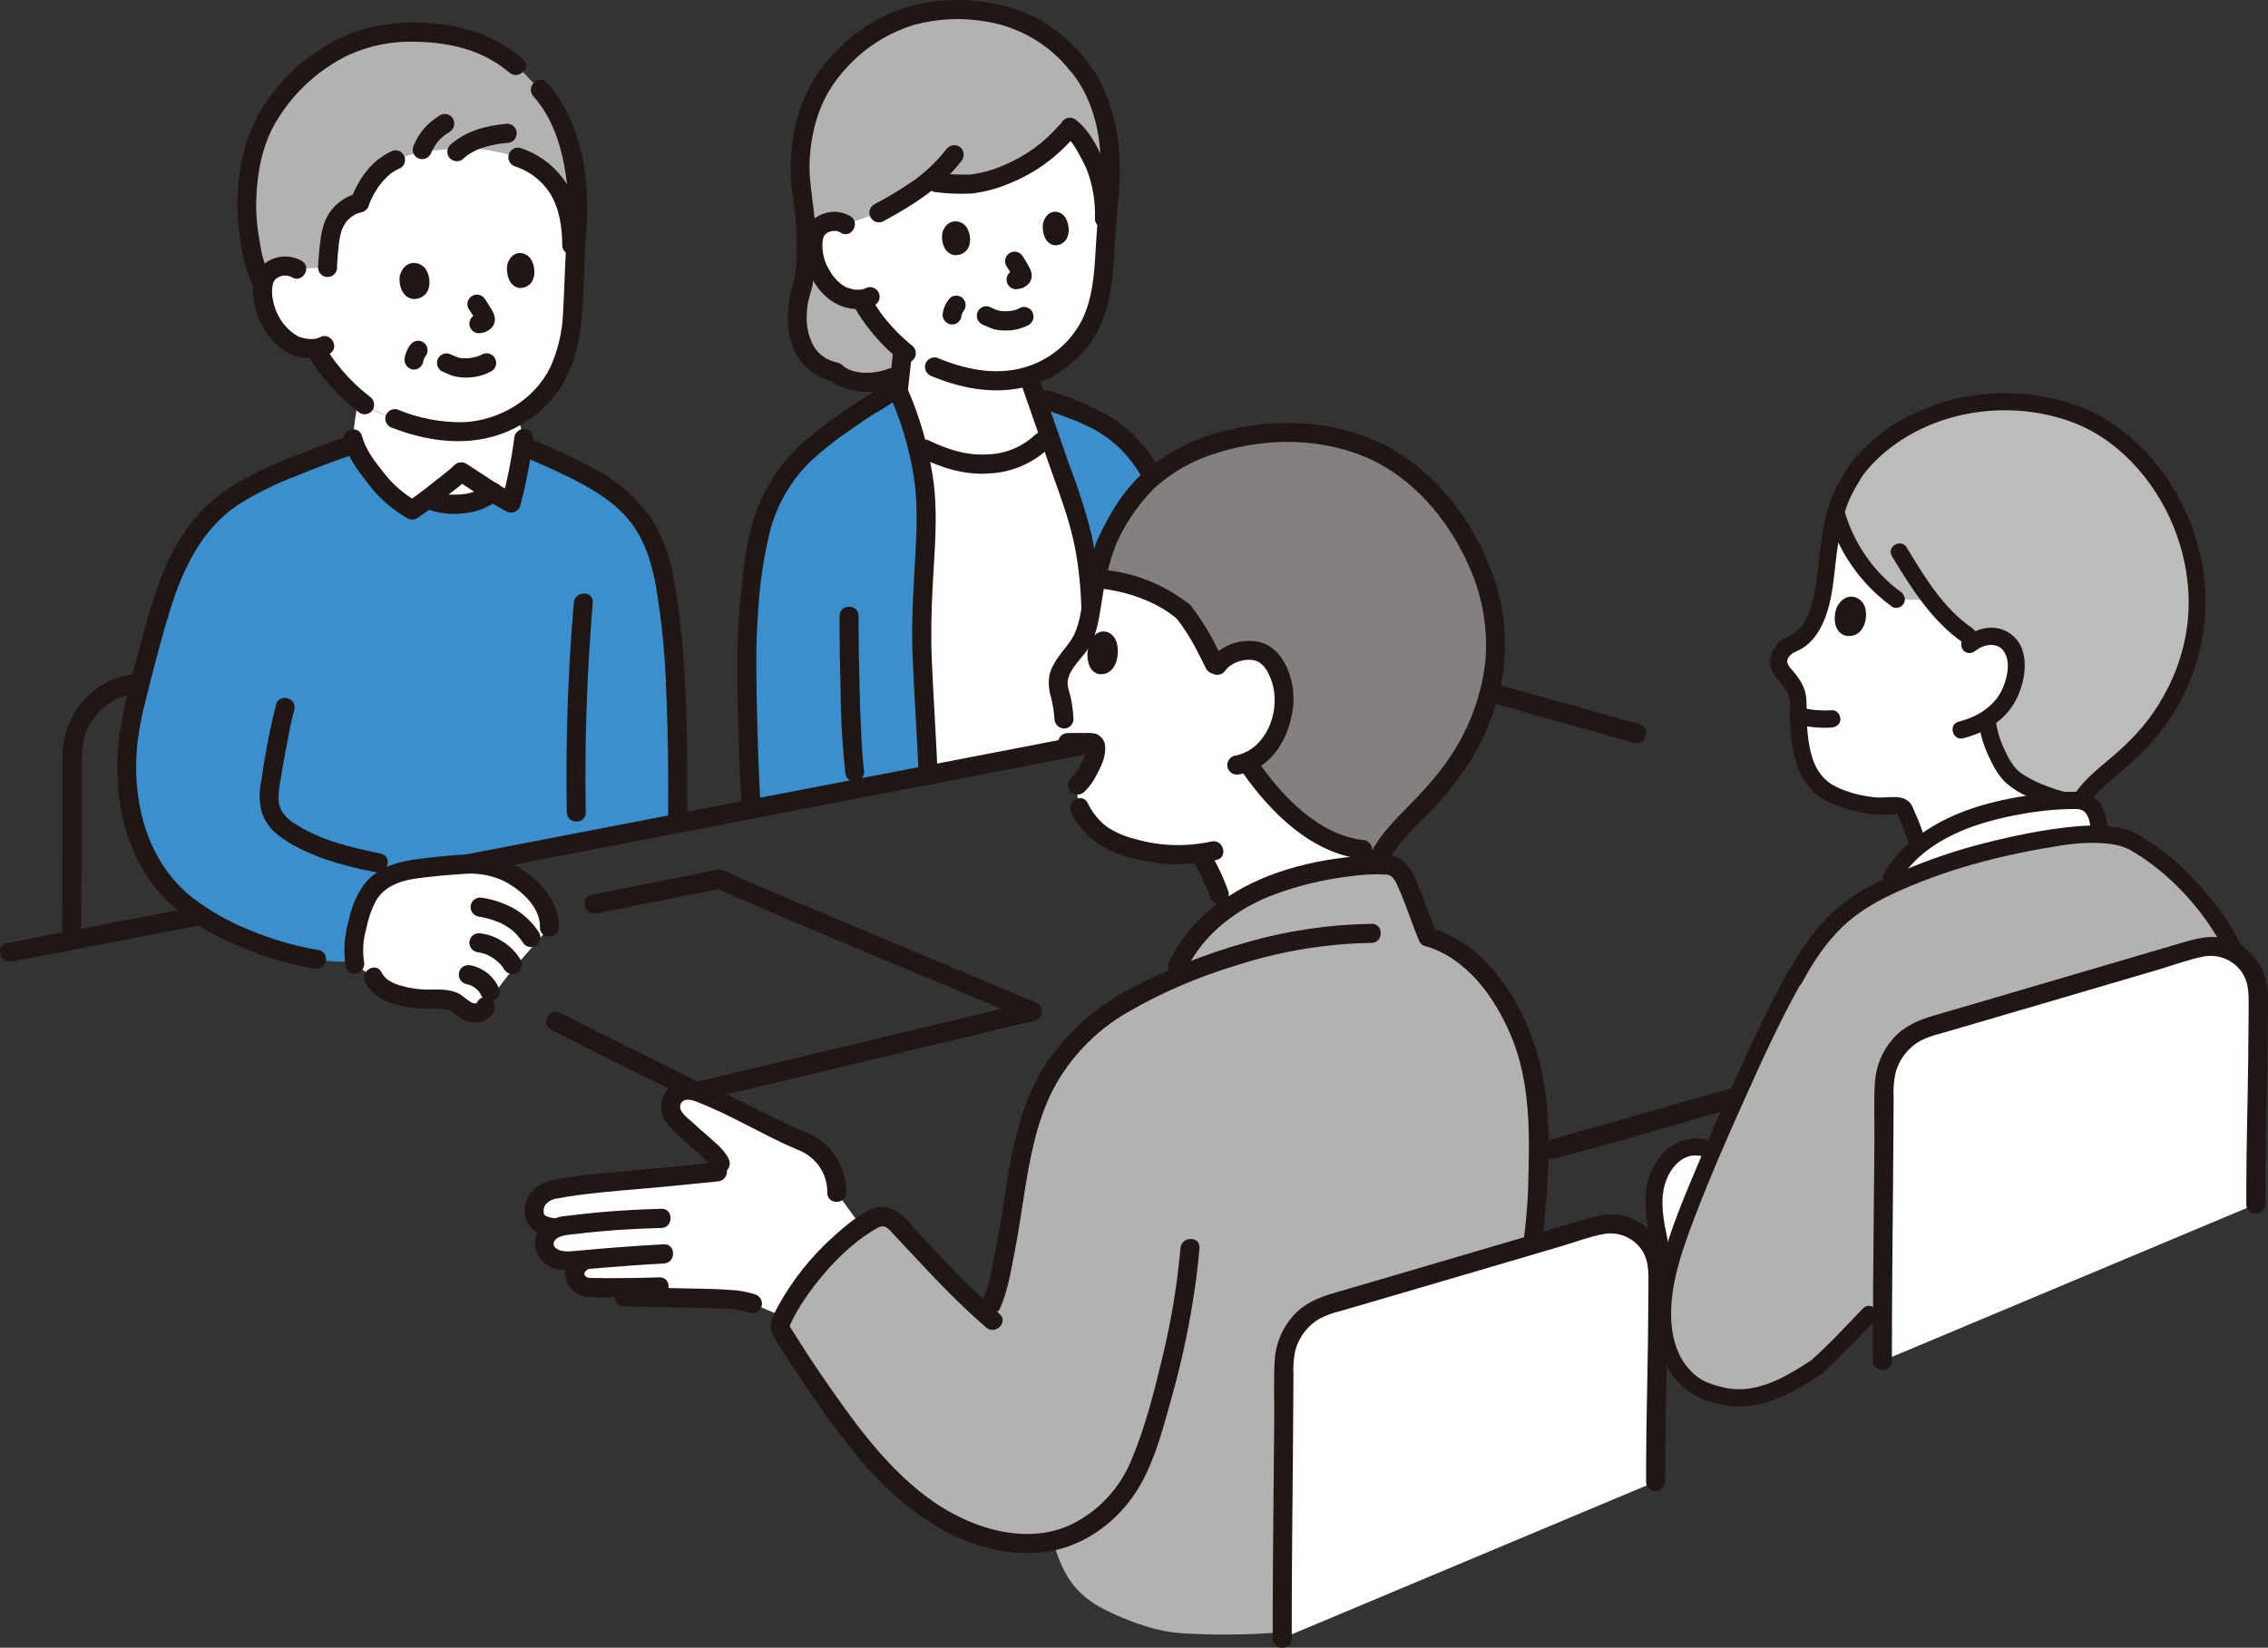
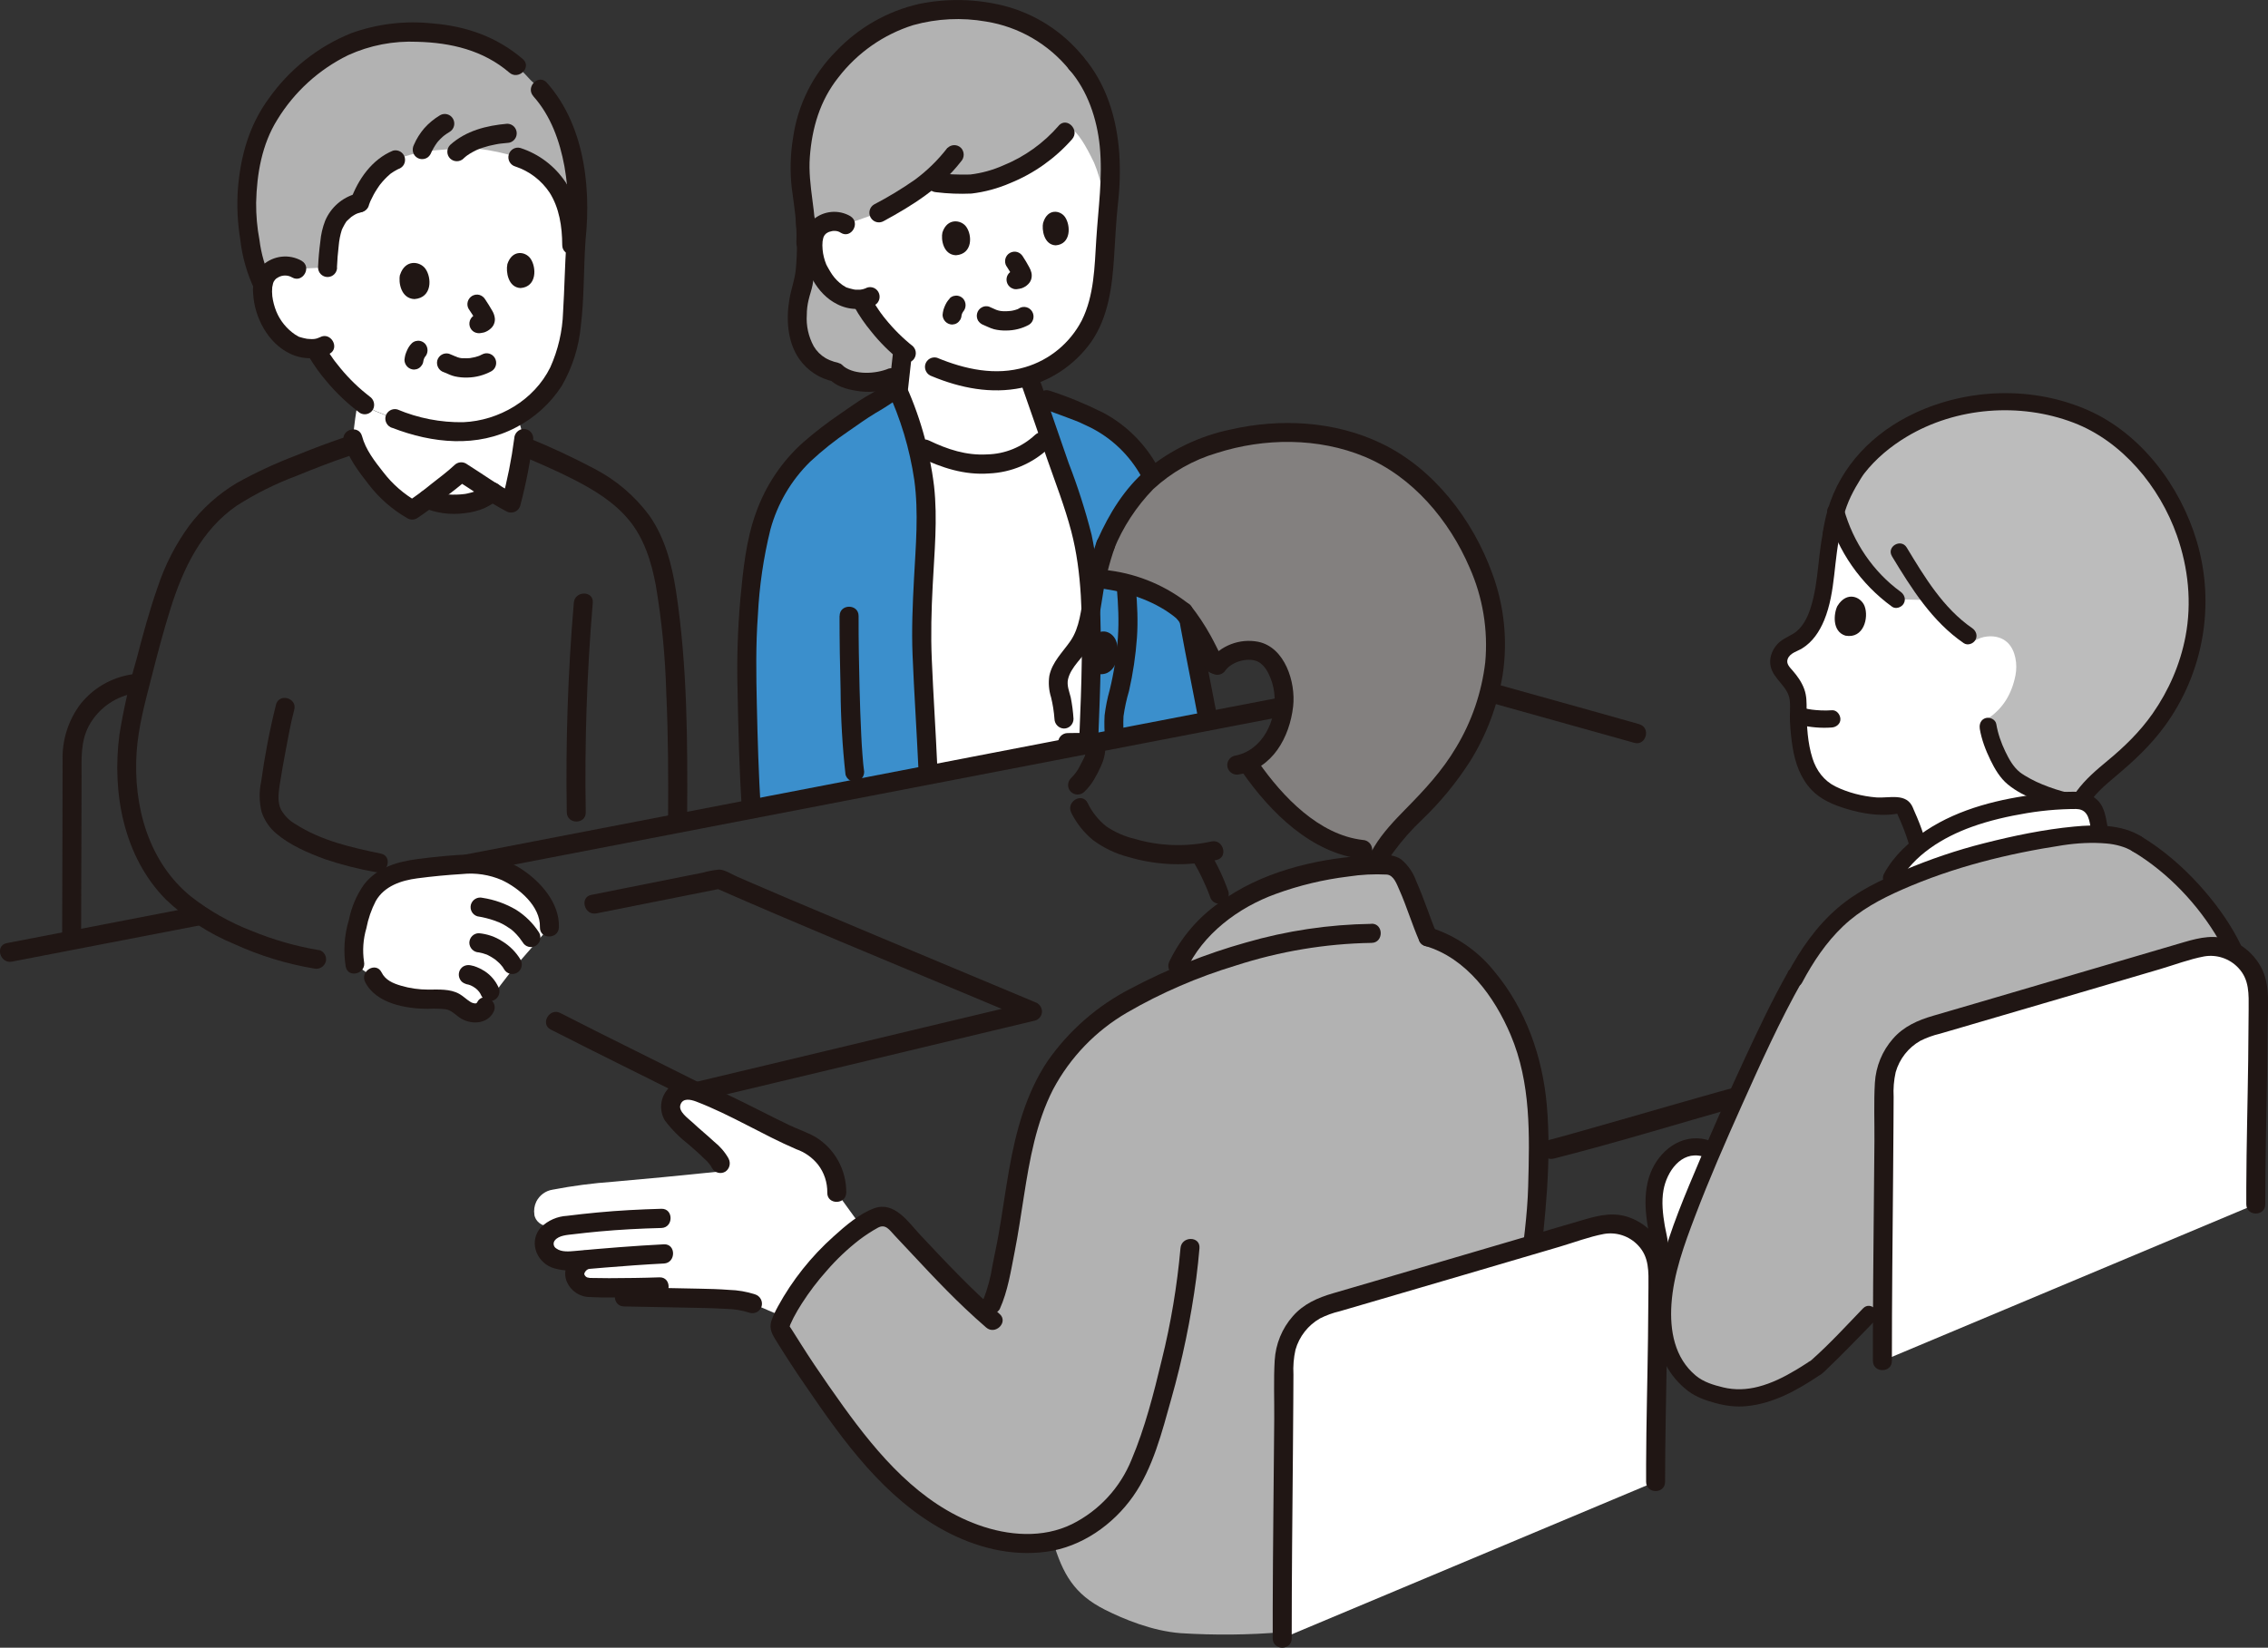
<svg xmlns="http://www.w3.org/2000/svg" viewBox="0 0 300 218">
  <rect x="0" y="0" width="300" height="218" fill="#333333" stroke="none" />
  <path d="m46.94 127.57c-.41-1.81-.03-3.71.42-5.51.44-1.76 1-3.6 2.31-4.84 1.13-1.04 2.52-1.75 4.02-2.05 3.16-.5 6.35-.78 9.54-.85 3.3.3 6.32 2.04 8.24 4.77.79 1.03 1.22 2.29 1.21 3.59 0 0-1.36 1.57-4.26 4.89-1.54 1.79-2.95 3.69-4.21 5.68-.29.71-1.23.98-2.14.66-.77-.27-1.61-1.29-2.39-1.5-1.44-.4-3.66-.03-5.16-.34-1.99-.41-4.27-.92-5.14-2.77l-2.45-1.72z" fill="#fff" />
  <path d="m48.89 62.18c-.35-.49-.71-1.02-1.08-1.58-.54-.76-.93-1.62-1.15-2.53 0 0 .55-5.35.89-5.07.22.18.46.36.7.54.46.34.95.64 1.47.89.52.22 1.98.78 2.51.96 1.85.74 3.77 1.27 5.74 1.59.68.09 1.37.14 2.06.16 2.9.14 5.78-.58 8.28-2.06.23-.14.96 2.97.96 2.97-.16 1.28-.64 3.46-.94 5.55-.29 1.07-.47 2.04-.73 2.98-.94-.49-1.45-.79-2.23-1.23l-.26-.18c-1.2.95-2.67 1.49-4.19 1.53-1.48.15-2.97-.07-4.34-.63-.65.53-1.33 1.01-2.05 1.43-1.1-.6-2.12-1.35-3.03-2.21-.96-.94-1.83-1.98-2.6-3.09z" fill="#fff" />
  <path d="m76.18 32.08c-.2 2.98-.28 5.95-.41 8.69-.22 4.75-1.39 9.11-4.49 12.02-2.99 2.96-7.06 4.53-11.24 4.33-.69-.02-1.38-.07-2.06-.16-1.96-.32-3.89-.85-5.74-1.59-.54-.18-1.99-.73-2.51-.96-.52-.25-1.01-.55-1.47-.89-1.9-1.43-3.59-3.14-5.01-5.06 0 0-.92-1.26-1.33-1.99 0 0-.07-.17-.18-.4-.98.1-1.98-.07-2.88-.48-1.35-.76-2.45-1.91-3.15-3.31-.81-1.42-1.29-3.88-.73-5.36.36-.91 1.17-1.56 2.13-1.69.74-.17 1.52-.05 2.17.34 0 0-2.3-17.23 20.33-17.72 19.82-.42 16.58 14.2 16.58 14.2z" fill="#fff" />
  <path d="m139.43 59.55c-.23-.68-.47-1.36-.71-2.05-1.88 2.07-3.85 3.39-6.59 3.75-1.66.26-3.35.24-5-.06-2.03-.5-3.98-1.26-5.82-2.26.93 3.6 1.33 7.33 1.19 11.05-.19 5.01-.64 10.02-.58 15.04.03 2.35.71 13.98.81 16.41l.05 1.13c7.21-1.39 14.32-2.76 21.22-4.09.29-8.03 1.03-20.62-1.11-28.6-.65-2.41-1.49-4.77-2.34-7.12-.36-1-.74-2.08-1.12-3.19z" fill="#fff" />
  <path d="m142.36 8.36c-4.34-5.28-9.68-7.03-15.87-7.07-4.15-.03-10.28 1.03-15.79 7.22-2.52 2.98-3.55 5-4.32 8.5-.46 2.17-.64 4.39-.55 6.61.1 1.1.38 2.86.58 4.63.47 3.45.28 8.18-.41 10.21-.94 2.75-1.55 9.26 4.59 10.8 0 0 10.3 2.16 16.21.43.71.21 1.43.38 2.16.5.64.1 1.29.16 1.93.19 3.92.28 7.78-1.1 10.65-3.81 2.98-2.66 4.17-6.73 4.48-11.18.19-2.66.33-5.56.6-8.46.42-3.3.33-6.65-.25-9.92-.57-3.18-1.96-6.16-4.02-8.64" fill="#b2b2b2" />
  <path d="m116.24 28.14c2.26-1.15 4.41-2.51 6.43-4.06 4.97.28 5.75.82 10.38-.98 3.03-1.2 5.73-3.11 7.88-5.58l.6-.69c1.13.8 2.04 2.32 3.19 4.7.97 2.33 1.44 4.83 1.37 7.35l-.24 8.22c-.48 3.77-1.72 7.14-4.31 9.45-1.58 1.47-3.46 2.56-5.51 3.22.3.82.47 1.31.47 1.31.71 1.98 1.47 4.21 2.23 6.41-1.88 2.07-3.85 3.39-6.59 3.75-1.66.26-3.35.24-5-.06-2.03-.5-3.98-1.26-5.82-2.26-.64-2.46-1.48-4.86-2.51-7.18.32-2.55.37-3.46.61-5.4-1.55-1.3-2.93-2.8-4.1-4.46 0 0-2-2.87-1.16-2.3-.99.12-1.99-.05-2.9-.49-1.25-.74-2.26-1.85-2.88-3.17-.73-1.36-1.12-3.67-.57-5.05.35-.85 1.13-1.43 2.04-1.54.7-.14 1.43-.01 2.03.37l4.37-1.56z" fill="#fff" />
  <path d="m152.64 96.79 7.2-1.39c-.85-4.51-2.17-10.81-3.1-16.45-1.02-6.24-2.59-14.26-6.2-18.89-2.05-2.63-4.27-3.98-7.22-5.33-.92-.42-3.75-1.49-3.75-1.49l-2.67-1.01c1.19 3.37 2.49 7.28 3.65 10.52.85 2.36 1.69 4.71 2.34 7.12 2.14 7.98 1.4 20.57 1.11 28.6l8.64-1.67z" fill="#3b8fcc" />
  <path d="m105.4 105.9-6.01 1.16c-.36-5.83-.54-14.05-.62-19.13-.08-5.46.86-15.07 2.2-19.07 2.27-6.76 5.79-9.61 12.34-14.06 1.86-1.36 3.69-2.14 5.3-3.46 2.75 5.81 4.08 12.2 3.88 18.64-.19 5.01-.64 10.02-.58 15.04.03 2.35.71 13.98.81 16.41l.05 1.13c-5.75 1.11-11.57 2.23-17.38 3.35z" fill="#3b8fcc" />
  <path d="m118.13 46.59c-.19 1.57-.33 3.14-.52 4.71 0 .34.13.66.37.9.49.5 1.29.5 1.78 0 .22-.25.35-.57.37-.9.19-1.57.33-3.14.52-4.71 0-.34-.13-.66-.37-.9-.49-.5-1.29-.5-1.78 0-.22.25-.35.56-.37.9z" fill="#201614" />
  <path d="m161.05 95.07c-.74-3.93-1.55-7.85-2.28-11.78-.7-3.77-1.23-7.57-2.08-11.31-.71-3.54-1.9-6.97-3.53-10.18-1.66-3.06-4.17-5.56-7.22-7.19-2.28-1.14-4.64-2.12-7.07-2.91-1.53-.55-2.18 1.9-.67 2.45.79.29 1.58.58 2.37.87.52.19 1.04.39 1.56.59.2.08.4.16.6.24-.31-.13.04.02.07.03.27.13.53.25.79.37 2.96 1.32 5.45 3.54 7.12 6.34 3.53 6.11 4.21 13.55 5.45 20.38.78 4.27 1.66 8.52 2.46 12.78.3 1.6 2.72.92 2.42-.67z" fill="#201614" />
  <path d="m147.13 71.35c.32 4.33 1.04 8.65.74 13.01-.17 2.34-.53 4.67-1.09 6.95-.31 1.09-.53 2.21-.67 3.34-.06 1.05-.03 2.1.07 3.15.11 1.62 2.62 1.63 2.51 0-.1-1.01-.13-2.02-.08-3.03.16-1.13.4-2.25.73-3.35.53-2.32.88-4.68 1.05-7.06.3-4.35-.42-8.67-.74-13.01-.12-1.62-2.63-1.63-2.51 0z" fill="#201614" />
  <path d="m105.26 29.13c.21 2.18.21 4.37 0 6.55-.13 1.31-.59 2.51-.82 3.8-.48 2.66-.31 5.76 1.29 8.03 1.08 1.53 2.7 2.59 4.52 2.96l-.55-.33c.86.95 2.28 1.36 3.5 1.55 1.69.31 3.43.14 5.03-.48.66-.2 1.04-.89.88-1.56-.19-.67-.88-1.07-1.55-.89-1.73.72-4.43.87-5.94-.27-.12-.13-.26-.24-.4-.35-.28-.13-.58-.22-.89-.28-.4-.12-.78-.28-1.14-.49-.64-.38-1.17-.91-1.55-1.55-.7-1.28-1.02-2.73-.92-4.18 0-.65.08-1.3.23-1.93.15-.68.4-1.32.53-2 .51-2.83.6-5.72.29-8.58-.02-.69-.57-1.25-1.26-1.27-.69 0-1.25.57-1.26 1.27z" fill="#201614" />
  <path d="m120.79 45.84c-1.37-1.09-2.61-2.32-3.71-3.69-.06-.07-.11-.14-.17-.21-.02-.02-.24-.31-.07-.09-.12-.16-.24-.32-.36-.48-.1-.14-.2-.28-.29-.42-.36-.52-.7-1.06-1.01-1.62-.35-.6-1.12-.8-1.72-.46-.59.36-.79 1.13-.45 1.74.64 1.15 1.38 2.23 2.22 3.24 1.11 1.4 2.38 2.67 3.77 3.78.5.48 1.28.48 1.78 0 .48-.5.48-1.3 0-1.79z" fill="#201614" />
  <path d="m141.47 9.25c2.4 2.76 3.64 6.49 4 10.1.41 4.12-.2 8.21-.46 12.33-.23 3.62-.27 7.41-1.92 10.72-1.56 3-4.27 5.23-7.49 6.18-3.92 1.17-7.97.28-11.66-1.25-.67-.18-1.36.21-1.55.89-.17.67.22 1.36.88 1.56 3.76 1.56 7.83 2.37 11.86 1.53 3.69-.79 6.96-2.94 9.18-6.03 2.32-3.32 2.81-7.42 3.06-11.36.15-2.34.26-4.68.51-7.01.25-2.16.31-4.33.18-6.5-.31-4.69-1.71-9.37-4.82-12.95-1.07-1.23-2.84.57-1.78 1.79z" fill="#201614" />
  <path d="m143.25 7.46c-2.73-3.35-6.46-5.71-10.63-6.74-3.63-.88-7.4-.95-11.05-.2-4.18.95-7.98 3.12-10.95 6.23-3.08 3.09-5.09 7.1-5.71 11.44-.37 2.21-.43 4.45-.18 6.68.31 2.37.73 4.78.61 7.18-.09 1.63 2.43 1.63 2.51 0 .2-3.79-1.01-7.48-.73-11.27.29-3.87 1.34-7.47 3.77-10.53 2.53-3.28 5.99-5.7 9.92-6.93 3.13-.87 6.41-1.03 9.61-.47 4.34.69 8.27 2.97 11.05 6.4 1.04 1.25 2.81-.55 1.78-1.79z" fill="#201614" />
  <path d="m112.5 28.61c-1.57-.92-3.55-.74-4.94.45-.95.97-1.42 2.32-1.28 3.67.12 2.92 1.76 6.17 4.43 7.5 1.56.82 3.41.86 5.02.13.6-.35.8-1.13.45-1.74s-1.12-.81-1.72-.46c-.22.09-.46.15-.7.17-.19 0-.37 0-.56 0-.09 0-.18-.02-.27-.03.11.01.09 0-.06-.02-.31-.07-.6-.15-.9-.25-.24-.08.17.12-.03-.01-.16-.11-.33-.19-.49-.3-.53-.38-.99-.84-1.36-1.37-.16-.23-.3-.47-.44-.71-.07-.13-.14-.25-.21-.37-.04-.1-.09-.2-.15-.29-.25-.62-.42-1.28-.48-1.95-.04-.38-.04-.77 0-1.15-.02.18.06-.27.07-.32.02-.08.05-.16.07-.24-.07.15-.08.18-.03.07.05-.09.09-.18.14-.26s.21-.21.01-.03c.04-.04.34-.32.13-.15.13-.1.27-.18.41-.25-.1.04-.07.03.09-.03.1-.03.2-.06.3-.08.18-.03.21-.04.1-.03.1 0 .19-.01.29-.01.3 0 .59.08.83.25 1.38.85 2.65-1.34 1.27-2.19z" fill="#201614" />
  <path d="m140.05 16.62c-2 2.31-4.51 4.11-7.33 5.26-1.39.62-2.87 1.03-4.39 1.21-1.51.04-3.02-.02-4.52-.2-1.61-.12-1.61 2.42 0 2.54 1.56.19 3.13.25 4.69.18 1.77-.21 3.5-.68 5.14-1.39 3.13-1.27 5.93-3.26 8.17-5.8 1.07-1.22-.7-3.02-1.78-1.79z" fill="#201614" />
  <path d="m125.33 19.55c-1.24 1.61-2.7 3.04-4.33 4.24-1.72 1.2-3.52 2.29-5.38 3.26-.6.35-.8 1.13-.45 1.74s1.12.81 1.72.46c3.83-2.08 7.51-4.38 10.23-7.89.47-.5.47-1.29 0-1.79-.49-.49-1.28-.49-1.78 0z" fill="#201614" />
-   <path d="m140.89 17.92s.15.12.05.04c.07.06.13.12.2.18.15.15.3.3.43.46.26.31.49.65.69.99.55.89 1.04 1.83 1.47 2.79.81 2.07 1.18 4.28 1.1 6.51-.04 1.63 2.48 1.63 2.51 0 .08-2.61-.38-5.21-1.37-7.62-.87-2.02-2.01-4.22-3.82-5.53-.6-.35-1.37-.14-1.72.46-.33.61-.14 1.37.45 1.74z" fill="#201614" />
  <path d="m117.35 51.58c1.77 3.78 2.98 7.8 3.59 11.94.59 4.33.19 8.69-.04 13.03-.18 3.37-.33 6.75-.19 10.12.1 2.52.24 5.03.38 7.55.13 2.4.27 4.8.38 7.2.07 1.63 2.58 1.64 2.51 0-.21-4.74-.53-9.47-.73-14.21-.14-3.24-.05-6.48.12-9.72.22-4.39.67-8.81.18-13.19-.59-4.85-1.95-9.58-4.03-13.99-.35-.6-1.12-.8-1.72-.45-.59.36-.78 1.13-.45 1.74z" fill="#201614" />
  <path d="m121.61 60.48c2.95 1.41 5.93 2.4 9.23 2.16 2.92-.13 5.7-1.3 7.85-3.31 1.19-1.11-.59-2.9-1.78-1.79-1.73 1.61-3.98 2.53-6.34 2.58-2.76.16-5.23-.66-7.69-1.84-1.45-.7-2.73 1.49-1.27 2.19z" fill="#201614" />
  <path d="m135.29 51.42c1.1 3.08 2.14 6.18 3.21 9.27 1.11 3.18 2.34 6.34 3.2 9.6 1.45 5.53 1.46 11.44 1.39 17.11-.04 3.21-.17 6.42-.3 9.63-.06 1.63 2.45 1.63 2.51 0 .23-5.92.48-11.86.15-17.78-.12-2.86-.48-5.7-1.06-8.5-.82-3.22-1.83-6.38-3.03-9.47-1.24-3.51-2.41-7.04-3.66-10.55-.55-1.52-2.97-.87-2.42.68z" fill="#201614" />
  <path d="m117.69 50.47c-1.05.76-2.14 1.46-3.27 2.08-1.1.67-2.16 1.43-3.22 2.16-1.71 1.16-3.36 2.42-4.92 3.78-2.85 2.53-5.01 5.76-6.29 9.37-1.31 3.61-1.7 7.6-2.06 11.4-.35 4-.48 8.01-.37 12.03.1 5.26.23 10.52.56 15.77.1 1.62 2.61 1.63 2.51 0-.28-4.61-.42-9.22-.52-13.84-.09-3.96-.15-7.9.14-11.85.19-3.82.74-7.61 1.66-11.33.93-3.4 2.74-6.49 5.25-8.95 1.59-1.48 3.29-2.84 5.09-4.05 1.17-.81 2.32-1.64 3.54-2.38 1.27-.72 2.48-1.53 3.65-2.4.49-.5.49-1.3 0-1.79-.5-.48-1.28-.48-1.78 0z" fill="#201614" />
  <path d="m125.62 39.5c-.14.15-.27.31-.38.48-.07.11-.13.22-.18.33-.1.21-.19.44-.26.66-.06.23-.1.46-.12.7.02.69.57 1.25 1.26 1.27l.33-.05c.21-.06.4-.17.55-.33l.2-.26c.11-.19.17-.42.17-.64 0-.02 0-.03 0-.05l-.05.34c.03-.2.09-.4.17-.59l-.13.3c.08-.19.17-.37.29-.53l-.2.25s.06-.08.1-.11c.47-.5.47-1.29 0-1.79-.24-.24-.56-.37-.89-.37l-.33.05c-.21.06-.4.17-.55.33z" fill="#201614" />
  <path d="m134.82 40.79c-.07.04-.15.08-.22.12-.15.08.09-.04.12-.05-.05.02-.11.04-.16.06-.18.06-.36.12-.55.16-.11.03-.22.05-.33.06-.05 0-.1.01-.15.02.05-.01.28-.03.11-.02-.21.02-.43.04-.64.04-.2 0-.4 0-.59-.03-.28-.03.26.05-.02 0-.1-.02-.2-.04-.3-.06-.09-.02-.18-.05-.26-.08-.05-.02-.1-.05-.15-.06.07.02.22.1.07.03-.31-.15-.63-.29-.95-.42-.33-.09-.68-.05-.97.13-.6.35-.8 1.13-.45 1.74.18.27.44.48.75.58-.14-.06-.17-.07-.01 0l.16.07c.12.06.24.11.36.16.28.13.56.24.85.32.52.13 1.05.18 1.59.17 1.05 0 2.09-.25 3.01-.75.6-.35.8-1.13.45-1.74s-1.12-.81-1.72-.46z" fill="#201614" />
  <path d="m124.66 30.75c-.21.91.1 2.96 1.79 3.02 2.22-.16 2.17-2.66 1.35-3.78-.67-.92-2.5-1.19-3.14.76z" fill="#201614" />
  <path d="m137.98 29.46c-.2.9.1 2.93 1.66 3 2.05-.15 2-2.63 1.24-3.74-.62-.91-2.31-1.19-2.89.74z" fill="#201614" />
  <path d="m133.14 35.22c.16.25.32.51.48.77.17.28.33.57.47.86l-.13-.3c.03.07.05.14.06.21l-.05-.34s0 .07 0 .1l.04-.34s0 .04-.02.06l.13-.3s-.02.04-.03.06l.2-.26c-.05.06-.11.12-.18.17l.25-.2c-.06.04-.11.08-.18.1l.3-.13c-.08.03-.17.06-.26.07l.33-.05c-.16.02-.33.04-.49.07-.32.09-.58.3-.75.58-.35.6-.15 1.38.45 1.74l.3.13c.22.06.45.06.67 0h.07s-.33.03-.33.03c.22-.01.45-.05.66-.11.33-.11.64-.3.88-.55.19-.19.34-.43.41-.7s.07-.55.01-.82c-.06-.25-.16-.49-.29-.72-.26-.49-.55-.97-.85-1.43-.17-.28-.44-.49-.75-.58-.33-.09-.67-.04-.97.13-.6.35-.8 1.13-.45 1.74z" fill="#201614" />
  <path d="m111.05 81.5c0 3.27.05 6.55.14 9.82.02 3.73.24 7.46.65 11.17.19.67.88 1.07 1.55.89.66-.2 1.04-.89.88-1.56.04.29-.02-.21-.03-.26-.02-.18-.04-.36-.06-.53-.04-.4-.07-.8-.1-1.2-.07-.87-.12-1.74-.16-2.61-.1-2.03-.17-4.06-.22-6.1-.08-3.2-.14-6.41-.13-9.62 0-1.63-2.51-1.64-2.51 0z" fill="#201614" />
-   <path d="m66.19 65.8c-.26-.15-.53-.3-.83-.47-.09-.06-.17-.12-.26-.18-1.2.95-2.67 1.49-4.19 1.53-1.48.15-2.97-.07-4.34-.63-.65.53-1.33 1.01-2.05 1.43-1.1-.6-2.12-1.35-3.03-2.21-1.4-1.41-2.63-2.98-3.68-4.66-.4-.57-.72-1.19-.95-1.84l-1.08.36s-3.22 1.09-4.03 1.43c-7.95 3.35-13.17 4.83-17.59 12.59-2.62 4.61-4.8 14.16-6.2 19.43-1.39 5.27-1.75 11.01-.34 16.21.84 3.17 2.38 6.11 4.5 8.61 5.53 6.39 19.17 10.63 24.72 9.72-.17-1.7 0-3.41.5-5.04.44-1.76 1-3.6 2.31-4.84 1.13-1.04 2.52-1.75 4.02-2.05 1.67-.3 5.62-.71 7.97-.83 8.92-1.72 18.35-3.54 27.98-5.39.08-9.68-.02-21.32-1.45-30.58-1.58-10.25-5.79-13.43-14.93-17.6-.4-.18-3.91-1.7-3.91-1.7s-.08-.03-.21-.09c-.22 1.27-.57 2.97-.8 4.61-.29 1.07-.47 2.04-.73 2.98-.57-.3-.99-.53-1.4-.76z" fill="#3b8fcc" />
  <path d="m1.57 127.23c8.44-1.63 16.89-3.26 25.33-4.89 1.59-.31.91-2.75-.67-2.45-8.44 1.63-16.89 3.26-25.33 4.89-1.59.31-.91 2.75.67 2.45z" fill="#201614" />
  <path d="m205.52 153.29c8.25-2.09 16.42-4.61 24.61-6.93 1.36-.38 2.71-.78 4.08-1.14 1.56-.41.9-2.86-.67-2.45-8.16 2.15-16.25 4.6-24.38 6.88-1.43.4-2.86.82-4.31 1.19-1.57.4-.9 2.85.67 2.45z" fill="#201614" />
  <path d="m216.86 95.82c-4.36-1.23-8.72-2.46-13.09-3.67-2.58-.72-5.15-1.44-7.73-2.16l-3.55-.99-1.62-.45c-.63-.18-1.29-.2-1.93-.05-8.8 1.7-17.61 3.39-26.41 5.09-10.45 2.01-20.9 4.03-31.35 6.04-11.08 2.14-22.15 4.27-33.23 6.41-10.85 2.09-21.69 4.18-32.54 6.28l-3.8.73c-1.59.31-.91 2.75.67 2.45l25.82-4.98 27.07-5.22 26.56-5.12 24.8-4.78 21.31-4.1 2.4-.46h-.67c8.87 2.47 17.74 4.95 26.61 7.44 1.56.44 2.22-2.01.67-2.45z" fill="#201614" />
  <path d="m72.86 136.22c3.66 1.87 7.34 3.7 11.02 5.53 2.11 1.05 4.22 2.11 6.34 3.16.49.3 1.01.55 1.55.75.55.06 1.11-.02 1.63-.23l3.19-.76c8.81-2.1 17.62-4.2 26.43-6.32 4.63-1.11 9.26-2.21 13.89-3.32.54-.16.92-.65.92-1.22-.02-.56-.39-1.05-.92-1.22-7.04-2.96-14.09-5.9-21.14-8.85-3.74-1.57-7.49-3.15-11.23-4.73-1.6-.68-3.21-1.37-4.81-2.06-.73-.32-1.47-.63-2.2-.95-.68-.29-1.67-.95-2.41-.95-.73.07-1.46.21-2.17.41l-2.26.45c-1.42.28-2.83.56-4.25.85-2.74.55-5.49 1.1-8.23 1.64-1.58.32-.91 2.76.67 2.45 5.52-1.1 11.05-2.2 16.57-3.3l-.97-.13c11.05 4.85 22.21 9.45 33.34 14.1 2.8 1.17 5.61 2.34 8.41 3.52v-2.45c-11.66 2.77-23.3 5.58-34.96 8.36-3.17.76-6.35 1.51-9.52 2.27l.97.13c-6.2-3.12-12.43-6.16-18.6-9.32-1.44-.74-2.71 1.45-1.27 2.19z" fill="#201614" />
  <path d="m47.57 26.84c.8-2.26 2.55-4.79 4.75-5.68 3.33-1.46 7.24-1.46 10.87-1.49 1.81.21 3.59.6 5.32 1.14 4.5 1.55 7.14 5.23 7.12 11.61l.42.54c.56-4.04.45-8.14-.34-12.14-.89-3.96-2.37-7.45-5.5-10.2-4.4-4.96-9.29-6.39-16.06-6.39-4.42 0-10.92 1.39-16.63 8.27-2.61 3.31-3.66 5.53-4.39 9.36-.43 2.38-.57 4.8-.42 7.21.23 2.02.77 6.17 2.03 8.51.14-.38.25-.65.25-.65.36-.91 1.17-1.56 2.13-1.69.74-.17 1.52-.05 2.17.34l4.03-.21c.07-1.63.25-3.25.54-4.85.23-.83.63-1.59 1.18-2.25.64-.69 1.46-1.19 2.36-1.43" fill="#b2b2b2" />
  <g fill="#201614">
    <path d="m36.51 93.23c-.84 3.35-1.49 6.74-1.96 10.16-.3 1.35-.27 2.75.07 4.09.38 1.09 1.04 2.06 1.92 2.8 1.85 1.57 4.22 2.57 6.46 3.4 2.2.74 4.44 1.31 6.72 1.71 1.58.33 2.25-2.12.67-2.45-3.93-.82-7.87-1.7-11.32-3.91-.79-.45-1.45-1.11-1.9-1.91-.48-.97-.34-2.13-.19-3.17.24-1.56.52-3.11.81-4.66.34-1.8.66-3.61 1.13-5.38.42-1.58-2.01-2.25-2.42-.67z" />
    <path d="m42.2 125.71c-3.06-.51-6.05-1.37-8.92-2.55-2.87-1.11-5.56-2.63-7.99-4.52-5.66-4.57-7.69-12.04-7.22-19.12.23-3.37 1.12-6.59 1.95-9.84.78-3.06 1.58-6.13 2.53-9.14 1.67-5.31 4.08-10.41 8.77-13.64 2.51-1.6 5.18-2.93 7.96-3.96 2.26-.93 4.52-1.81 6.84-2.59 1.53-.51.87-2.97-.67-2.45-2.1.71-4.16 1.49-6.21 2.33-2.72 1.03-5.37 2.25-7.91 3.67-2.45 1.46-4.59 3.38-6.31 5.66-1.8 2.47-3.2 5.21-4.16 8.11-1.11 3.15-1.98 6.39-2.82 9.62-.95 3.24-1.7 6.55-2.24 9.88-1.01 7.7.54 16.17 6.14 21.84 2.63 2.51 5.69 4.51 9.04 5.89 3.37 1.54 6.91 2.63 10.56 3.24.67.16 1.34-.23 1.55-.89.18-.68-.21-1.37-.88-1.56z" />
    <path d="m90.89 108.4c.07-10.08.05-20.27-1.48-30.25-.54-3.5-1.49-7.08-3.56-10-1.93-2.58-4.41-4.68-7.26-6.15-2.81-1.49-5.69-2.83-8.62-4.03-.6-.33-1.35-.13-1.72.46-.34.61-.14 1.38.45 1.74 2.37 1.02 4.74 2.03 7.05 3.2 2.75 1.4 5.45 3.02 7.44 5.43 2.02 2.44 2.99 5.58 3.56 8.66.79 4.69 1.25 9.43 1.38 14.18.26 5.58.28 11.18.24 16.77-.01 1.63 2.5 1.64 2.51 0z" />
    <path d="m75.9 79.75c-.78 9.22-1.09 18.47-.93 27.72.03 1.63 2.54 1.64 2.51 0-.16-9.25.15-18.5.93-27.72.14-1.63-2.38-1.62-2.51 0z" />
    <path d="m48.15 127.23c-.22-1.47-.11-2.98.31-4.41.24-1.26.66-2.48 1.25-3.62 1.15-1.99 3.37-2.71 5.48-2.99 1.97-.26 3.96-.45 5.95-.57 1.79-.19 3.59.09 5.24.8 2.28 1.07 5.12 3.45 5.04 6.24-.05 1.63 2.46 1.63 2.51 0 .1-3.17-2.36-5.96-4.82-7.61-2.08-1.39-4.53-2.1-7.02-2.03-2.27.09-4.55.32-6.81.61-2.71.35-5.38 1.11-7.14 3.39-.98 1.4-1.66 2.99-1.99 4.67-.61 2-.75 4.12-.42 6.19.33 1.6 2.75.92 2.42-.67z" />
    <path d="m63.18 121.24c.76.12 1.51.31 2.23.56.15.05.29.11.44.17.13.05.18.08.03 0 .07.03.15.07.22.1.28.13.56.28.83.44.23.14.46.29.68.45.03.02.24.14.06.05s.01.01.06.05c.1.08.19.16.28.25.22.21.42.43.61.66l.14.17c.23.28-.07-.11.04.06.11.16.23.31.34.47.35.61 1.12.81 1.72.46s.8-1.13.45-1.74c-.78-1.22-1.82-2.25-3.04-3.02-1.36-.8-2.86-1.34-4.43-1.58-.67-.17-1.35.22-1.55.89-.18.68.21 1.37.88 1.56z" />
    <path d="m63.33 126.01c.09 0 .18.02.27.03l-.33-.05c.38.07.76.17 1.12.31.13.05-.31-.14-.09-.04l.12.05c.1.05.2.1.29.15.2.1.39.22.57.34.08.06.17.11.25.17.05.03.09.06.13.1-.06-.05-.23-.18-.07-.05s.32.27.47.42c.08.08.15.16.22.24.03.03.17.24.21.25-.02 0-.18-.25-.08-.11.03.04.06.09.09.13.06.09.12.19.18.29.35.61 1.12.81 1.72.46s.8-1.13.45-1.74c-.6-.99-1.42-1.82-2.41-2.42-.93-.61-2-.97-3.1-1.07-.69 0-1.25.57-1.26 1.27.02.69.57 1.25 1.26 1.27z" />
    <path d="m61.61 130.19c.28.05.55.13.81.24l-.3-.13c.32.14.63.32.9.53l-.25-.2c.27.21.51.45.72.72l-.2-.26c.17.23.32.48.43.74.17.29.44.5.75.58.33.09.67.04.97-.13.28-.17.49-.44.58-.76l.05-.34c0-.23-.06-.45-.17-.64-.39-.81-.98-1.51-1.73-2.01-.34-.23-.7-.42-1.08-.57-.26-.11-.53-.19-.81-.24-.33-.08-.67-.03-.97.13-.6.35-.8 1.13-.45 1.74.16.29.43.5.75.58z" />
    <path d="m48.3 129.93c1.44 2.87 5.47 3.55 8.34 3.54.77-.04 1.55-.02 2.31.06.73.12 1.23.67 1.81 1.08 1.4.99 3.66.98 4.53-.73.73-1.45-1.43-2.74-2.17-1.28-.06.13-.14.15-.03.1-.07.04-.16.06-.24.06-.23-.02-.46-.09-.65-.22-.51-.32-.94-.76-1.46-1.05-1.22-.68-2.75-.56-4.1-.56-1.22 0-2.44-.17-3.61-.52-1.05-.31-2.05-.73-2.56-1.76-.73-1.46-2.9-.17-2.17 1.28z" />
    <path d="m45.45 58.4c.57 2.14 1.96 3.95 3.3 5.67 1.4 1.83 3.15 3.36 5.14 4.5.39.23.88.23 1.27 0 1.21-.8 2.37-1.66 3.48-2.59 1.1-.87 2.24-1.69 3.26-2.65l-1.52.2c2.2 1.38 4.29 2.92 6.6 4.12.61.35 1.39.13 1.73-.49.05-.09.08-.18.11-.27.77-2.91 1.34-5.88 1.72-8.87 0-.7-.56-1.27-1.26-1.27-.69.02-1.24.58-1.26 1.27-.36 2.76-.91 5.5-1.63 8.19l1.85-.76c-2.31-1.21-4.4-2.74-6.6-4.12-.49-.28-1.11-.2-1.52.2-.96.9-2.02 1.68-3.05 2.49-1.02.84-2.08 1.63-3.17 2.35h1.27c-1.73-.99-3.25-2.31-4.47-3.9-1.12-1.42-2.34-2.98-2.81-4.76-.42-1.58-2.84-.91-2.42.68z" />
    <path d="m48.88 52.44c-.1-.08-.21-.16-.31-.24.15.12-.15-.13-.15-.12-.18-.14-.36-.29-.53-.44-.35-.3-.7-.62-1.03-.94-.64-.62-1.24-1.27-1.81-1.96-.27-.32-.53-.65-.78-.98.13.16.03.04 0 0-.06-.09-.13-.17-.19-.26-.39-.53-.75-1.09-1.09-1.66-.39-.58-1.17-.73-1.75-.33-.52.36-.7 1.05-.42 1.62.71 1.21 1.53 2.35 2.45 3.41 1.29 1.53 2.74 2.9 4.34 4.1.6.35 1.37.15 1.72-.45.33-.61.13-1.37-.45-1.74z" />
    <path d="m51.9 56.61c5.28 2.05 11.24 2.66 16.39-.08 2.43-1.26 4.49-3.13 5.99-5.43 1.42-2.44 2.29-5.16 2.55-7.98.45-3.65.36-7.37.6-11.03.11-1.63-2.4-1.62-2.51 0-.21 3.07-.25 6.15-.44 9.22-.08 2.52-.66 5-1.69 7.29-2.13 4.33-6.79 7.06-11.51 7.26-2.99.05-5.96-.53-8.72-1.69-.67-.18-1.36.22-1.55.89-.17.67.22 1.36.88 1.56z" />
    <path d="m39.91 34.51c-1.66-.94-3.72-.71-5.15.56-.97 1.02-1.43 2.42-1.27 3.82.17 3.09 1.95 6.48 4.8 7.86 1.66.84 3.62.86 5.3.06 1.42-.77.16-2.97-1.27-2.19-.24.12-.5.2-.77.23-.2.02-.4.02-.59 0-.1 0-.19-.01-.29-.02-.16-.02-.19-.02-.09-.01-.33-.06-.65-.14-.97-.24-.06-.02-.13-.05-.19-.07.16.07.18.08.07.02-.15-.1-.3-.19-.46-.27-1.1-.75-1.97-1.81-2.48-3.05-.26-.65-.44-1.32-.53-2.02-.04-.4-.05-.8-.01-1.19 0-.12.03-.23.06-.34.01-.05.17-.53.08-.28-.08.23.04-.08.06-.12.04-.06.26-.36.06-.13.09-.11.19-.21.3-.31-.17.14.22-.13.27-.15.56-.3 1.24-.29 1.79.03 1.4.82 2.67-1.37 1.27-2.19z" />
    <path d="m54.43 45.46c-.23.24-.41.51-.55.81-.1.21-.19.44-.26.66-.06.23-.1.46-.12.7.02.69.57 1.25 1.26 1.27l.33-.05c.21-.06.4-.17.55-.33l.2-.26c.11-.19.17-.42.17-.64 0-.02 0-.03 0-.05l-.04.34c.03-.2.09-.4.17-.59l-.13.3c.08-.19.17-.37.29-.53l-.2.26s.06-.08.1-.11c.47-.5.47-1.29 0-1.79-.24-.24-.56-.37-.89-.37l-.33.05c-.21.06-.4.17-.55.33z" />
    <path d="m68.17 22.03c1.85.61 3.45 1.83 4.54 3.47 1.27 2.02 1.65 4.47 1.66 6.92 0 1.63 2.51 1.64 2.51 0 0-2.87-.49-5.87-2.07-8.32-1.43-2.14-3.53-3.73-5.97-4.52-.67-.19-1.36.21-1.55.89-.18.68.21 1.37.88 1.56z" />
    <path d="m56.93 20.43c.25-.58.56-1.12.93-1.62l-.2.25c.36-.47.78-.89 1.24-1.25l-.25.2c.26-.2.53-.39.82-.56.6-.35.8-1.13.45-1.74s-1.12-.81-1.72-.46c-.78.47-1.49 1.05-2.09 1.73-.55.65-1.01 1.37-1.35 2.16-.16.3-.2.65-.13.98.18.68.87 1.07 1.54.89.32-.08.59-.29.75-.58z" />
    <path d="m61.32 20.96c.1-.09.21-.19.32-.28-.23.19.12-.09.16-.12.23-.16.47-.31.71-.44.25-.14.5-.26.75-.37-.28.13.14-.05.19-.07.13-.05.27-.1.4-.14.55-.18 1.12-.33 1.69-.43.15-.03.29-.05.44-.08.05 0 .52-.07.22-.03.3-.04.6-.07.89-.09.69 0 1.26-.57 1.26-1.27s-.56-1.27-1.26-1.27c-2.74.24-5.46.92-7.55 2.81-.49.5-.49 1.3 0 1.79.5.48 1.28.48 1.78 0z" />
    <path d="m44.57 35.39c.04-.95.12-1.91.23-2.86.06-.73.2-1.45.42-2.14.06-.17-.09.19 0 .01.04-.09.08-.17.12-.26.08-.16.16-.32.25-.47.08-.15.17-.29.27-.43-.16.21-.01.02.03-.01.07-.06.13-.13.2-.19.13-.12.25-.23.38-.34.1-.09-.13.08.06-.04.06-.04.13-.09.19-.13.17-.11.35-.21.54-.29-.13.05.02 0 .07-.02.14-.04.27-.09.41-.13.67-.19 1.06-.89.88-1.56-.18-.68-.88-1.07-1.55-.89-1.82.5-3.32 1.82-4.06 3.57-.34.88-.56 1.81-.64 2.76-.15 1.13-.25 2.27-.3 3.41 0 .7.56 1.27 1.26 1.27s1.26-.57 1.26-1.27z" />
    <path d="m48.78 27.17c.05-.14.1-.28.16-.42.07-.17.04-.07-.02.04.04-.07.07-.16.1-.23.13-.27.26-.54.4-.8s.3-.52.47-.78c.09-.13.18-.27.27-.4.04-.06.09-.12.13-.18.18-.25-.17.21.02-.02.37-.47.79-.91 1.24-1.3.06-.05.13-.1.19-.16-.09.09-.17.13-.02.02.12-.09.25-.17.38-.25.11-.07.23-.14.35-.2.07-.04.14-.07.21-.11s.32-.13 0 0c.31-.1.58-.3.75-.58.17-.3.21-.65.13-.98-.19-.67-.88-1.07-1.55-.89-2.78 1.14-4.63 3.8-5.62 6.57-.18.68.21 1.37.88 1.56.67.17 1.35-.22 1.55-.89z" />
    <path d="m70.55 12.74c2.3 2.57 3.49 5.9 4.11 9.27.62 3.51.68 7.09.17 10.61-.16.67.22 1.36.88 1.56.67.18 1.36-.21 1.55-.89 1.08-7.5.31-16.48-4.93-22.35-1.09-1.22-2.86.58-1.78 1.79z" />
    <path d="m35.87 37.07c-.8-1.68-1.32-3.48-1.55-5.33-.31-1.62-.45-3.27-.44-4.92.09-3.82.76-7.73 2.81-11 2.26-3.69 5.51-6.64 9.38-8.53 2.86-1.3 5.99-1.9 9.12-1.76 4.44.11 8.73 1.11 12.19 4.08 1.22 1.05 3.01-.73 1.78-1.79-3.43-2.95-7.5-4.36-11.94-4.72-3.64-.39-7.31.05-10.76 1.29-4.39 1.77-8.18 4.78-10.92 8.66-2.59 3.55-3.72 7.58-4.07 11.94-.16 2.23-.05 4.48.31 6.69.26 2.32.91 4.58 1.92 6.68.78 1.43 2.95.15 2.17-1.28z" />
    <path d="m55.93 67.14c1.73.75 3.64 1.01 5.5.76.92-.09 1.82-.32 2.67-.68.6-.29 1.17-.63 1.71-1.03.58-.37.78-1.13.45-1.74-.35-.6-1.12-.8-1.72-.46-.47.35-.97.66-1.49.92 0 0-.29.13-.12.06.15-.06-.06.02-.08.03-.15.05-.3.1-.45.15-.19.05-.38.1-.57.14-.08.02-.17.03-.25.05-.05.01-.09.02-.14.02-.71.09-1.43.11-2.15.06-.09 0-.17-.01-.26-.02-.06 0-.3-.03-.13-.01-.2-.03-.41-.07-.61-.11s-.41-.1-.61-.16c-.09-.03-.18-.06-.27-.09 0 0-.35-.14-.21-.08-.6-.33-1.36-.13-1.72.46-.34.61-.14 1.38.45 1.74z" />
    <path d="m63.74 46.9c-.08.05-.15.09-.23.13-.04.02-.09.04-.13.06.19-.15.19-.08.07-.03-.19.07-.38.13-.58.18-.22.06-.45.08-.67.13.06-.01.27-.03.09-.01-.05 0-.11.01-.16.02-.12.01-.24.02-.36.02-.21 0-.42 0-.63-.01-.05 0-.1-.01-.15-.01-.16-.01.27.05.11.02-.11-.02-.21-.04-.32-.06-.09-.02-.19-.05-.28-.08s-.25-.13-.33-.13l.13.06-.13-.06-.17-.08c-.2-.09-.4-.17-.61-.25-.67-.18-1.36.21-1.55.89-.16.67.22 1.36.88 1.56.04.01.28.12.11.04-.16-.07.04.02.07.03.2.09.4.17.6.26.22.09.45.17.68.22.55.12 1.11.17 1.67.15 1.1-.02 2.19-.31 3.16-.84.6-.35.8-1.13.45-1.74s-1.12-.81-1.72-.46z" />
    <path d="m52.91 36.35c-.23.97.11 3.15 1.91 3.22 2.36-.17 2.31-2.83 1.44-4.03-.72-.98-2.66-1.27-3.34.81z" />
    <path d="m67.11 34.98c-.21.94.1 3.06 1.75 3.13 2.17-.16 2.12-2.74 1.31-3.9-.66-.95-2.44-1.24-3.07.77z" />
    <path d="m62 40.88c.18.27.36.55.54.82.2.29.38.6.53.93l-.13-.3c.02.06.04.13.05.19l-.04-.34s0 .07 0 .11l.04-.34s-.01.07-.03.1l.13-.3s-.02.04-.04.06l.2-.26c-.05.06-.1.11-.16.16l.25-.2c-.07.05-.14.09-.21.13l.3-.13c-.14.04-.28.07-.42.09-.67.19-1.06.89-.88 1.56.09.32.29.59.58.76.3.16.64.21.97.13.12-.02.24-.04.36-.07.33-.11.64-.29.89-.53.36-.32.55-.79.53-1.27-.03-.37-.15-.73-.34-1.05-.29-.52-.62-1.03-.95-1.53-.17-.28-.44-.49-.75-.58-.33-.09-.67-.04-.97.13-.28.17-.49.44-.58.76-.09.33-.05.68.13.98z" />
    <path d="m17.34 89.24c-2.62.42-5 1.8-6.67 3.88-1.63 2.14-2.47 4.78-2.39 7.47 0 5.41-.03 10.82-.04 16.22 0 2.31-.01 4.62-.02 6.94 0 1.63 2.51 1.64 2.51 0 0-4.4.03-8.81.04-13.21 0-2.6.01-5.21.02-7.81 0-2.31-.15-4.61.97-6.71 1.29-2.36 3.61-3.96 6.25-4.33.67-.19 1.06-.89.88-1.56-.2-.67-.88-1.06-1.55-.89z" />
  </g>
  <path d="m223.26 151.87c-1.05.27-2.03.9-2.74 1.73-1.19 1.41-1.68 3.31-1.73 5.16s.31 3.68.66 5.5c.11.61.21 1.29-.15 1.79l1.75.73c.61-2.18 1.41-4.34 2.21-6.43.79-2.07 1.93-4.86 3.25-7.95-1.01-.67-2.17-.79-3.25-.51z" fill="#fff" />
  <path d="m242.46 69.63c-.47 1.7-.77 3.58-.88 5.67-.45 3.51-1.05 8.38-4.41 9.81-.67.28-1.27.72-1.63 1.36-.93 1.68.48 2.61 1.31 3.71.55.73.84 1.54.99 2.4-.05 1.15-.03 3.18.21 5.14.16 1.29.41 2.56.8 3.51.83 2.05 2.03 3.15 3.33 3.78 2.54 1.24 6.12 1.94 8.52 1.54.58-.1 1.13.26 1.3.83.03.09.89 1.84 1.52 3.97l.2.68c2.41-1.95 5.44-3.41 8.24-4.22 4.07-1.18 8.32-1.93 12.59-1.92.21 0 .42.02.61.06 1.38-2.31 4.32-4.35 6.13-5.98 3.44-3.12 8.62-9.35 9.27-18.67.36-5.15-1.07-10.53-3.14-14.38-5.34-9.9-12.23-12.2-16.52-13.17-4.29-.98-8.56-.68-12.48.27-8.21 2.01-12.41 7.32-13.15 8.53-1.64 2.65-2.57 4.63-3.12 8.28" fill="#fff" />
  <path d="m257.86 54.17c-7.83 2.11-11.84 7.2-12.57 8.38-1.12 1.8-1.9 3.3-2.46 5.21 1.27 4.61 4.14 8.75 8 11.53 0 0 2.8.07 4.61.11 1.64 2.11 3.52 3.98 5.85 5.33.46-.27.96-.46 1.57-.52 1.07-.11 2.05.17 2.73.85 1.02 1.01 1.29 2.84 1.01 4.27-.5 2.57-1.73 4.45-3.62 5.72-.02.59-.03 1.05-.03 1.05.29 1.89 1.5 4.8 2.83 6.32 1.41 1.61 5.22 3.06 7.57 3.59 0 0 .73.16 1.61.36 1.25-2.48 4.44-4.66 6.35-6.39 3.44-3.12 8.62-9.35 9.27-18.67.36-5.15-1.07-10.53-3.14-14.38-5.34-9.9-12.23-12.2-16.52-13.17-4.29-.98-8.56-.68-12.48.27-.2.05-.39.1-.58.15z" fill="#bcbcbc" />
  <path d="m254.63 111.05c-.29-.96-.63-1.9-1.02-2.83-.14-.34-.29-.68-.44-1.02-.04-.08-.07-.17-.11-.25-.11-.22.16.38-.01-.04-.84-2.1-3.15-1.27-4.89-1.41-1.83-.15-3.74-.64-5.38-1.45-1.51-.75-2.52-2.1-3.03-3.71-.65-2.04-.77-4.28-.78-6.41 0-.98.02-1.85-.32-2.78-.35-.94-.89-1.69-1.54-2.44-.38-.43-.88-.91-.64-1.53.31-.8 1.25-.99 1.9-1.39 1.39-.85 2.3-2.23 2.92-3.72 1.59-3.86 1.21-8.14 2.28-12.13.38-1.42-1.79-2.02-2.17-.61-.98 3.64-.75 7.49-1.9 11.09-.42 1.33-1.1 2.71-2.33 3.44-.82.48-1.62.78-2.24 1.56-.6.77-.93 1.76-.72 2.73.39 1.77 2.32 2.64 2.53 4.5.1.91-.02 1.9.03 2.83.06 1.15.17 2.31.36 3.45.33 2.03 1.04 4.02 2.46 5.54 1.24 1.33 2.97 2.04 4.68 2.55 2.01.61 4.21.97 6.31.7.45-.06.34-.16.52.27.08.2.18.39.26.58.44 1 .81 2.03 1.13 3.07.42 1.4 2.6.8 2.17-.61z" fill="#201614" />
  <path d="m243.26 71.13c.29-1.89.74-3.75 1.57-5.47.39-.81.84-1.59 1.32-2.36.09-.15.18-.29.28-.43.06-.09.34-.45.15-.21 1.54-1.98 3.51-3.61 5.65-4.89 6.54-3.91 14.95-4.55 22.04-1.85 6.43 2.45 11.41 8.46 13.69 14.95 1.5 4.27 1.98 8.87 1.13 13.33-.7 3.69-2.21 7.14-4.35 10.21-1.68 2.4-3.74 4.4-5.98 6.25-1.46 1.21-2.92 2.45-4.05 3.99-1.04 1.41-1.42 2.86-1.37 4.6.03.9.1 1.79.22 2.68.08.61.86.94 1.39.8.65-.18.87-.79.79-1.4-.12-.87-.15-1.76-.15-2.64 0-.77.02-1.11.42-1.86.88-1.65 2.4-2.91 3.81-4.1 2.42-2.03 4.64-4.09 6.52-6.66 5.12-7.01 6.72-16.05 4.25-24.42-2.16-7.31-7.34-14.25-14.36-17.36-7.25-3.21-15.85-2.97-23.02.4-5.38 2.53-9.72 6.9-11.44 12.73-.3 1.02-.51 2.06-.67 3.11-.09.61.15 1.22.79 1.4.54.15 1.29-.18 1.39-.8z" fill="#201614" />
-   <path d="m261.34 86.08c1.08-.88 2.98-1.19 3.79.21.76 1.31.45 2.93-.02 4.27-.97 2.73-3.36 4.23-6.03 4.92-1.41.36-.81 2.56.6 2.2 2.86-.73 5.52-2.32 6.95-5.01s2.09-7.21-1.03-9.03c-1.95-1.14-4.21-.51-5.86.83-.47.39-.4 1.21 0 1.61.47.47 1.12.39 1.59 0z" fill="#201614" />
  <path d="m243.05 80.16c-.49.97-.75 3.38 1.05 3.94 2.43.45 3.11-2.4 2.54-3.9-.46-1.23-2.34-2.07-3.59-.03z" fill="#201614" />
  <path d="m241.73 67.99c1.37 4.96 4.41 9.28 8.54 12.28.49.36 1.26.09 1.54-.41.33-.57.09-1.2-.4-1.56-3.64-2.65-6.29-6.57-7.5-10.92-.39-1.41-2.57-.81-2.17.61z" fill="#201614" />
  <path d="m250.26 73.6c2.59 4.28 5.31 8.62 9.49 11.49.5.35 1.25.1 1.54-.41.33-.56.1-1.21-.4-1.56-3.84-2.64-6.31-6.76-8.68-10.68-.76-1.25-2.71-.11-1.95 1.15z" fill="#201614" />
  <path d="m261.87 96.4c.24 1.45.78 2.85 1.42 4.17.57 1.17 1.28 2.38 2.29 3.21 1.09.9 2.34 1.52 3.63 2.06 1.25.53 2.53.96 3.85 1.27 1.41.33 2.02-1.87.6-2.2-1.19-.27-2.36-.66-3.49-1.12-.55-.22-1.09-.48-1.61-.76-.45-.24-1.08-.62-1.38-.86-.88-.71-1.44-1.73-1.93-2.75-.55-1.14-.98-2.37-1.19-3.62-.1-.61-.84-.95-1.39-.8-.64.18-.89.79-.79 1.4z" fill="#201614" />
  <path d="m238.07 95.9c1.37.33 2.83.46 4.24.35.59-.04 1.16-.49 1.13-1.14-.03-.58-.5-1.19-1.13-1.14-.94.07-1.88.02-2.81-.1l.3.04c-.38-.05-.76-.12-1.13-.21-.57-.14-1.25.18-1.39.8-.13.58.17 1.25.79 1.4z" fill="#201614" />
  <path d="m237.41 129.44c2.98-5.64 6.54-9.45 11.72-11.86 6.15-2.85 11.43-4.6 18.06-5.91 1.92-.38 3.85-.71 5.78-1s4.54-.45 6.94-.05c.6.1 2.45.82 2.78 1.05 4.68 2.79 9.34 7.74 12.03 12.57-12.26 3.61-27.32 8.04-38.2 11.21-4.36 1.27-7.14 5.3-7.39 9.88-.5 9.37-.89 18.95-1.29 27.94l-.61.63s-6.92 7.19-7.26 7.16c-3.35 2.23-7 4.18-10.86 3.85-1.24-.11-3.79-.83-4.9-1.59-2.12-1.48-3.57-3.83-4.03-6.45-.97-5.58 1.04-11.23 3.06-16.53 2.83-7.41 10.18-24.04 14.21-31.15" fill="#b2b2b2" />
  <path d="m250.19 116.18c2.14-4.06 7.26-7.05 11.8-8.37 4.07-1.18 8.32-1.93 12.59-1.92 1.35-.01 2.5.81 2.73 1.94l.45 2.21" fill="#fff" />
  <path d="m251.16 116.76c1.96-3.64 5.89-6.01 9.65-7.36 2.35-.85 4.84-1.41 7.3-1.82 1.26-.21 2.53-.36 3.8-.45.67-.05 1.33-.07 2-.09.46 0 .94-.05 1.38.11 1.19.43 1.16 2.14 1.38 3.2.29 1.43 2.46.83 2.17-.61-.27-1.34-.36-2.87-1.4-3.88-.85-.83-1.98-1.11-3.13-1.11-1.51 0-3.02.11-4.52.29-5.19.63-10.56 1.9-14.99 4.82-2.24 1.47-4.3 3.35-5.59 5.74-.69 1.29 1.25 2.44 1.95 1.15z" fill="#201614" />
  <path d="m298.39 149.05c1.33-5.65 1.29-11.71.16-17.39-.52-2.64-1.35-5.2-2.62-7.57-1.36-2.55-3.12-4.9-5.05-7.03-2.23-2.45-4.78-4.66-7.61-6.37-1.25-.75-2.38 1.21-1.14 1.97 4.65 2.8 8.65 7.02 11.38 11.73 2.63 4.54 3.52 9.89 3.6 15.09.05 3.01-.2 6.04-.89 8.97-.34 1.42 1.84 2.03 2.17.61z" fill="#201614" />
  <path d="m283.26 110.68c-2.58-1.62-6.01-1.6-8.91-1.32-4 .38-8.03 1.22-11.92 2.21-3.6.91-7.13 2.11-10.56 3.56-3.15 1.33-6.17 2.75-8.79 5-2.8 2.4-4.94 5.49-6.66 8.73-.69 1.29 1.26 2.44 1.95 1.15 1.46-2.74 3.18-5.33 5.43-7.47s4.94-3.58 7.78-4.83c6.8-2.99 13.95-4.76 21.27-5.88 1.91-.29 3.86-.4 5.79-.23 1.17.1 2.49.43 3.47 1.05 1.24.78 2.37-1.19 1.14-1.97z" fill="#201614" />
  <path d="m236.5 128.62c-2.09 3.69-3.9 7.54-5.69 11.39-2.07 4.44-4.05 8.92-5.96 13.44-1.92 4.55-3.92 9.17-5.14 13.97-1.46 5.75-1.55 12.72 3.6 16.63 1.04.79 2.34 1.24 3.59 1.58 1.35.37 2.73.55 4.13.41 3.5-.34 6.63-2.07 9.51-3.99l-.57.16c.78-.08 1.34-.74 1.88-1.26.86-.81 1.69-1.65 2.52-2.49 1.23-1.24 2.44-2.49 3.65-3.74 1.01-1.05-.58-2.66-1.59-1.61-2.21 2.29-4.38 4.67-6.76 6.78-.08.07-.16.14-.24.21-.09.08.26-.13.01-.02.73-.33.57-.2.22-.1-.26.07-.47.25-.69.39-.46.3-.92.59-1.39.87-1.57.94-3.22 1.77-5 2.23-1.54.4-3.11.46-4.64.09-1.28-.31-2.6-.7-3.63-1.56-2.81-2.34-3.45-5.94-3.22-9.45.27-4.03 1.71-7.91 3.13-11.65 1.87-4.92 3.98-9.75 6.13-14.55 2.51-5.6 5.04-11.24 8.06-16.58.72-1.27-1.23-2.42-1.95-1.15z" fill="#201614" />
  <path d="m225.73 150.78c-3.32-.85-6.29 1.46-7.44 4.5-.6 1.58-.71 3.33-.58 5 .08.98.23 1.95.4 2.91.1.59.55 1.73.21 2.28-.76 1.25 1.19 2.4 1.95 1.15.81-1.33.18-3.02-.06-4.44-.26-1.54-.45-3.18-.17-4.73.43-2.41 2.31-5.18 5.09-4.47 1.41.36 2.01-1.83.6-2.2z" fill="#201614" />
  <path d="m298.37 159.34c0-9.36.25-11.7.34-27.75.02-3.5-2.77-6.36-6.24-6.39-.61 0-1.21.08-1.79.25-10.34 3.03-25.3 7.45-35.58 10.44-3.46 1.01-5.85 4.2-5.87 7.84-.07 15.77-.24 22.13-.24 36.32l49.38-20.72z" fill="#fff" />
  <path d="m250.25 180.06c0-8.15.09-16.29.16-24.44.02-2.24.04-4.48.05-6.73 0-1.26.02-2.51.02-3.77-.06-1.09.03-2.19.27-3.26.5-1.76 1.67-3.25 3.25-4.15.82-.41 1.69-.73 2.59-.94.99-.29 1.99-.58 2.98-.87 8.71-2.55 17.42-5.1 26.12-7.67 1.93-.57 3.89-1.32 5.86-1.69 1.67-.29 3.37.28 4.53 1.52 1.48 1.56 1.37 3.49 1.36 5.51-.02 2.25-.04 4.5-.06 6.74-.07 5.59-.23 11.17-.25 16.76v2.26c0 1.63 2.51 1.64 2.51 0 0-5.75.15-11.5.24-17.25.03-2.18.06-4.36.07-6.53.02-2.38.33-4.91-.65-7.14-.84-1.85-2.36-3.28-4.24-4-2.07-.81-4.03-.38-6.09.22-9.01 2.64-18.02 5.29-27.03 7.94-2.08.61-4.16 1.22-6.23 1.82-2.03.59-3.88 1.4-5.31 3.03-1.43 1.62-2.27 3.68-2.4 5.85-.15 2.57-.04 5.19-.06 7.77-.06 8.41-.18 16.82-.2 25.23v3.78c0 1.63 2.51 1.64 2.51 0z" fill="#201614" />
  <path d="m70.69 160.73c-.1-.59-.01-1.21.25-1.75.43-.85 1.23-1.44 2.16-1.58 2.65-.51 5.32-.86 8.01-1.05 5.03-.45 7.56-.68 13.79-1.32l.79-.08-.39-1.03c-.26-.69-1.76-2.08-3.53-3.59-.99-.83-1.9-1.75-2.74-2.73-.5-.81-.42-1.86.2-2.59.8-1.02 2.18-.9 3.19-.49 4.47 1.8 10.47 5.22 14.26 6.74 2.12.85 4.15 3.76 4.01 6.54l3.25 4.49c-4.31 3.12-7.84 7.21-10.31 11.94l-4.09-1.76c-1.78-.74-7.12-.69-8.55-.72-2.69-.06-5.51-.13-8.45-.17l-.3-1.22c-2 .02-3.88.02-4.42-.04-.88-.05-1.61-.69-1.79-1.56-.04-.91.51-1.74 1.36-2.05l.23-.08-1.76.17c-2.45.24-4-.8-3.89-2.42.12-.92.78-1.67 1.66-1.92l-.69-.08c-1.47-.16-2.1-.86-2.26-1.64z" fill="#fff" />
-   <path d="m167.52 99.06.06-.08c1.32-1.62 2.1-3.61 2.24-5.7.23-2.11-.59-5.16-2.22-6.48-.55-.44-1.72-1.11-3.85-.55-1.19.28-2.22 1.01-2.88 2.05-.85-1.59-2.06-4.53-4.32-7.36-2.78-2.35-6.94-4.04-11.54-4.41-.23 1.14-.42 2.31-.64 3.54-.18 1.33-.48 2.64-.9 3.91-.32.78-.76 1.5-1.29 2.14-.93 1.2-1.97 2.31-2.2 3.85-.14.95.51 2.48.6 3.44.07.73.1.97.17 1.71l.55 3.14c.65-.02 2.1 0 3.11 0 .34.02.6.32.58.67v.02c-.06 1.48-.58 2.07-1.08 3.12-.36.66-.8 1.27-1.33 1.8l-.27.23c.15.84.48 2.78.48 2.78.38.87.92 1.65 1.59 2.32.87 1.02 1.99 1.81 3.25 2.27 3.48 1.45 7.28 1.94 11.01 1.45 1.08 1.7 1.97 3.51 2.66 5.4l.77 2.14c2.13-1.55 4.47-2.77 6.96-3.61 3.84-1.32 7.84-2.11 11.89-2.36l-.65-2.07c-6.91-.74-12.51-7.53-14.87-10.92l-.44-.63c.98-.39 1.87-1 2.57-1.79z" fill="#fff" />
  <path d="m141.24 99.53c.78-.03 1.56-.01 2.33-.01h.74c.14 0 .1 0-.12-.03-.12-.03-.23-.1-.32-.19-.12-.17-.14-.2-.07-.09-.07-.11-.1-.23-.09-.35v.18c-.02.1-.03.2-.03.3.03-.18.03-.2 0-.06 0 .06-.02.11-.03.17-.02.11-.05.21-.08.32-.03.1-.06.19-.09.29-.02.05-.03.09-.05.14.08-.19.1-.23.04-.1-.07.15-.14.3-.22.45-.17.33-.33.66-.51.99-.09.17-.19.33-.3.49-.06.08-.12.17-.18.25-.05.07-.22.25.01-.01-.19.25-.4.48-.62.7-.49.5-.49 1.3 0 1.79.5.48 1.28.48 1.78 0s.93-1.02 1.28-1.62c.34-.56.64-1.14.9-1.74.18-.38.33-.78.43-1.2.16-.57.2-1.17.11-1.75-.15-.66-.64-1.19-1.28-1.39-.43-.09-.88-.11-1.32-.08-.78 0-1.56-.02-2.33.01-.69 0-1.26.57-1.26 1.27s.56 1.27 1.26 1.27z" fill="#201614" />
  <path d="m161.09 58.56c-7.96 2.43-11.87 6.74-14.85 13.49-.55 1.46-.97 2.96-1.25 4.49 4.6.36 8.76 2.05 11.55 4.4 2.27 2.83 3.47 5.76 4.32 7.36.66-1.03 1.69-1.77 2.88-2.05 2.14-.56 3.31.11 3.85.55 1.63 1.31 2.46 4.36 2.22 6.48-.13 2.09-.92 4.08-2.24 5.7-.72.83-1.62 1.47-2.64 1.87l.44.63c2.67 3.84 9.49 12.04 17.67 10.88 1.54-2.31 3.92-4.57 5.46-6.12 3.89-3.89 8.72-10.86 9.29-19.71.36-5.57-1.61-11.33-4.02-15.39-6.2-10.45-13.73-12.63-18.41-13.49-4.76-.78-9.64-.47-14.27.91h-.03z" fill="#83807f" />
  <path d="m141.69 107.51c.69 1.39 1.66 2.62 2.85 3.61 1.41 1.05 3 1.82 4.7 2.26 3.8 1.13 7.81 1.27 11.68.4 1.58-.34.91-2.79-.67-2.45-3.35.74-6.83.63-10.12-.33-1.36-.32-2.65-.89-3.8-1.67-1.04-.83-1.89-1.89-2.46-3.09-.72-1.46-2.89-.18-2.17 1.28z" fill="#201614" />
  <path d="m145.04 71.72c-.78 2.23-1.34 4.52-1.68 6.86-.37 2.1-.53 4.43-1.77 6.23-1.03 1.49-2.41 2.76-2.79 4.61-.14.95-.06 1.93.23 2.84.23.94.38 1.89.45 2.86.02.69.57 1.25 1.26 1.27.69 0 1.25-.57 1.26-1.27-.06-.96-.18-1.91-.37-2.85-.19-.77-.54-1.59-.36-2.39.38-1.67 2.01-2.91 2.85-4.35 1.11-1.91 1.31-4.27 1.69-6.42.34-2.29.89-4.54 1.66-6.72.18-.68-.21-1.37-.88-1.56-.67-.17-1.35.22-1.55.89z" fill="#201614" />
  <path d="m157.87 114.04c.49.81.93 1.66 1.32 2.52.1.22.2.43.29.65.04.1.09.2.13.3.02.05.05.11.07.16s.1.24.02.04.04.09.06.15c.04.09.08.19.11.28.06.16.13.33.19.5.18.68.88 1.07 1.55.89.67-.19 1.06-.89.88-1.56-.64-1.82-1.46-3.56-2.45-5.21-.35-.61-1.12-.81-1.72-.46s-.8 1.13-.45 1.74z" fill="#201614" />
  <path d="m164.3 102.12c3.78 5.41 9.14 10.76 15.95 11.55.69 0 1.25-.57 1.26-1.27-.02-.69-.57-1.25-1.26-1.27-5.81-.68-10.6-5.74-13.78-10.29-.36-.59-1.12-.79-1.72-.46-.59.36-.79 1.13-.45 1.74z" fill="#201614" />
  <path d="m162.13 88.65c.92-1.2 3.18-1.75 4.38-1.05.03.02.38.25.24.15-.11-.08.29.27.35.33.26.29.47.6.65.95.42.82.69 1.7.8 2.62.43 3.59-1.54 7.71-5.29 8.35-.67.19-1.06.89-.88 1.56.2.67.88 1.06 1.55.89 4.37-.74 6.65-4.87 7.12-8.99.36-3.2-1.09-7.83-4.63-8.55-2.45-.47-4.94.49-6.47 2.47-.35.61-.14 1.38.45 1.74.6.34 1.36.13 1.72-.46z" fill="#201614" />
  <path d="m144.11 85.05c-.43 1.1-.54 3.72 1.24 4.14 2.4.25 2.9-2.89 2.26-4.45-.52-1.28-2.4-2-3.51.31z" fill="#201614" />
  <path d="m147.33 72.7c1.21-2.98 2.99-5.69 5.22-7.99 2.41-2.22 5.29-3.86 8.42-4.78 6.28-2.01 13.41-2.05 19.55.5 6.34 2.64 11.2 8.43 13.88 14.69 1.74 3.92 2.45 8.23 2.06 12.51-.47 3.97-1.77 7.79-3.82 11.2-1.85 3.15-4.22 5.68-6.76 8.26-2.91 2.96-6.08 6.42-5.58 10.9.02.69.57 1.25 1.26 1.27.69 0 1.25-.57 1.26-1.27-.2-1.88.33-3.77 1.5-5.25 1.14-1.56 2.42-3.01 3.82-4.33 2.41-2.31 4.53-4.9 6.33-7.71 2.16-3.47 3.62-7.34 4.29-11.39.69-4.53.22-9.15-1.37-13.44-2.59-7.15-7.77-13.9-14.68-17.21-6.19-2.97-13.37-3.34-19.99-1.82-4.06.85-7.85 2.67-11.07 5.31-2.91 2.49-4.94 5.81-6.48 9.28-.33.61-.13 1.37.45 1.74.6.35 1.37.15 1.72-.45z" fill="#201614" />
  <path d="m155.65 81.85c.07.09.14.18.21.26.14.17-.09-.12.04.06.12.16.23.31.35.47.22.31.43.62.64.94.39.61.76 1.23 1.11 1.87.55 1.01 1.04 2.04 1.56 3.06.35.6 1.12.8 1.72.46.59-.36.78-1.13.45-1.74-.53-1.06-1.04-2.13-1.61-3.16-.78-1.41-1.68-2.76-2.68-4.02-.49-.49-1.29-.49-1.78 0-.47.5-.47 1.29 0 1.79z" fill="#201614" />
  <path d="m146.1 77.92c3.41.5 6.94 1.74 9.55 3.92.5.48 1.28.48 1.78 0 .49-.5.49-1.3 0-1.79-3.07-2.48-6.76-4.06-10.65-4.57-.67-.16-1.34.23-1.55.89-.18.67.21 1.37.88 1.56z" fill="#201614" />
  <path d="m173.41 115.58c-1.48.35-2.95.78-4.4 1.26-5.63 1.88-12.06 6.46-13.85 12.7-.61.26-1.21.53-1.82.81-5.26 2.39-9.87 5.32-13.3 10.13-5.48 7.68-5.38 17.4-7.36 26.32-.47 2.13-.68 4.7-2.29 7.13-4.67-4.19-7.61-7.63-12.08-12.31-.67-.69-1.7-.86-2.55-.42-6.17 3.24-11.67 11.18-12.59 14.16-.06.17-.04.37.06.52 3.77 6.21 9.6 14.44 12.84 17.96 5.9 6.4 14.1 11.6 22.72 10.15.16-.03.32-.06.48-.1 1.31 4.38 2.81 7.03 6.9 9.09 2.47 1.24 6.26 2.82 10.03 3.1 4.49.28 8.99.24 13.47-.14 3.28-4.72 11.97-17.65 15.84-23.05 4.4-6.13 15.56-24.18 17.04-26.66.35-2.9.77-6.18.83-8.81.16-6.5.49-11.77-1.27-17.76-1.76-6-6.23-13.71-13.25-15.7-.77-1.71-2.35-6.63-3.37-8.19-.39-.9-1.32-1.44-2.29-1.32-3.3-.02-6.58.37-9.79 1.16z" fill="#b2b2b2" />
  <path d="m188.53 125.16c5.45 1.6 9.15 6.71 11.29 11.76 2.71 6.4 2.5 13.22 2.32 20.03-.1 3.88-.68 7.71-1.11 11.56 0 .7.56 1.26 1.26 1.27.69-.02 1.24-.57 1.26-1.27.83-7.4 1.71-14.86 1.05-22.33-.57-6.41-2.79-12.69-6.93-17.65-2.19-2.74-5.14-4.76-8.47-5.81-1.56-.45-2.22 1.99-.67 2.45z" fill="#201614" />
  <path d="m189.95 123.29c-.35-.79-.77-1.98-1.13-2.95-.47-1.26-.94-2.53-1.49-3.76-.39-1.12-1.08-2.12-1.99-2.88-1.35-.94-3.54-.58-5.09-.47-6.55.46-13.56 2.21-18.94 6.18-2.82 1.97-5.1 4.64-6.61 7.75-.33.61-.13 1.37.45 1.74.6.35 1.36.15 1.72-.45 2.21-4.88 6.95-8.39 11.86-10.17 3.11-1.14 6.34-1.91 9.62-2.31 1.69-.26 3.4-.35 5.1-.26.91.09 1.3 1.25 1.64 2.01 1 2.24 1.69 4.62 2.69 6.87.35.6 1.12.8 1.72.46.59-.36.78-1.13.45-1.74z" fill="#201614" />
  <path d="m181.41 122.23c-5.63.08-11.22.91-16.63 2.48-5.28 1.48-10.38 3.52-15.23 6.09-4.37 2.24-8.14 5.53-10.97 9.57-2.87 4.28-4.21 9.34-5.1 14.37-.5 2.83-.88 5.69-1.38 8.52-.24 1.4-.56 2.77-.82 4.16-.23 1.54-.63 3.06-1.21 4.5-.33.61-.13 1.37.45 1.74.6.35 1.36.14 1.72-.46 1.08-2.4 1.47-5.04 1.98-7.61.48-2.43.83-4.89 1.22-7.34.75-4.81 1.62-9.75 3.86-14.12 2.26-4.25 5.66-7.77 9.8-10.17 4.52-2.62 9.33-4.69 14.32-6.2 5.82-1.89 11.88-2.91 18-3.01 1.62-.02 1.62-2.55 0-2.54z" fill="#201614" />
  <path d="m132.21 173.84c-3.72-3.26-7.1-6.84-10.48-10.45-1.58-1.69-3.41-4.49-6.09-3.53-1.98.72-3.84 2.34-5.39 3.74-2.95 2.64-5.44 5.76-7.35 9.25-.33.6-.62 1.22-.85 1.87-.39 1.15.17 1.94.75 2.88 1.23 1.99 2.51 3.94 3.84 5.87 4.98 7.29 10.33 14.73 18.23 19.01 4.15 2.25 8.86 3.47 13.57 2.82 4.61-.63 8.78-3.55 11.44-7.33 2.63-3.73 3.82-8.51 5.04-12.85 1.49-5.26 2.6-10.62 3.32-16.04.17-1.31.31-2.63.42-3.94.13-1.63-2.38-1.62-2.51 0-.45 4.99-1.27 9.94-2.48 14.8-1.06 4.42-2.22 8.98-3.99 13.17-1.5 3.72-4.3 6.75-7.86 8.53-3.89 1.92-8.46 1.55-12.44.11-7.71-2.78-13.19-9.24-17.86-15.72-1.29-1.79-2.55-3.61-3.78-5.44-.58-.87-1.16-1.75-1.72-2.64-.28-.44-.57-.89-.84-1.33l-.38-.6c-.07-.11-.4-.64-.38-.51.03.15.06-.12.1-.22.08-.21-.04.08.06-.14.12-.28.26-.55.39-.82.34-.65.71-1.28 1.11-1.9.97-1.51 2.06-2.95 3.26-4.29 1.3-1.51 2.75-2.88 4.32-4.1.78-.59 1.6-1.13 2.45-1.6 1.03-.57 1.55.3 2.23 1.02 3.08 3.26 6.09 6.6 9.35 9.68.9.85 1.81 1.68 2.75 2.49 1.22 1.07 3-.72 1.78-1.79z" fill="#201614" />
  <path d="m96.38 153.29c-.49-.87-1.15-1.63-1.93-2.25-.93-.87-1.92-1.66-2.84-2.53-.56-.53-1.9-1.43-1.61-2.33.31-.96 1.36-.71 2.08-.44 4.56 1.74 8.76 4.38 13.25 6.31 1.13.39 2.12 1.1 2.87 2.03.82 1.06 1.25 2.37 1.23 3.71-.04 1.63 2.47 1.63 2.51 0 .02-3.02-1.53-5.82-4.09-7.37-1.08-.61-2.31-1.02-3.43-1.55-1.34-.64-2.67-1.31-3.99-1.98-1.38-.69-2.75-1.38-4.15-2.04-1.26-.66-2.57-1.23-3.91-1.69-1.34-.48-2.84-.18-3.89.78-1.14 1.14-1.36 2.91-.54 4.3.91 1.2 1.98 2.27 3.16 3.19.72.62 1.43 1.24 2.1 1.91.41.34.75.76 1 1.23.35.6 1.12.8 1.72.46.58-.36.78-1.13.45-1.74z" fill="#201614" />
-   <path d="m94.9 153.77c-4.51.47-9.03.9-13.54 1.3-2.41.22-4.83.44-7.21.85-2.02.34-3.92.97-4.58 3.16-.7 2.29.78 4.22 3.05 4.53.67.16 1.34-.23 1.55-.89.18-.68-.21-1.37-.88-1.56-.37-.02-.74-.12-1.08-.29-.09-.05-.17-.12-.23-.2.01.02-.04-.1-.04-.11-.09-.39-.02-.8.19-1.14.42-.52 1.04-.83 1.71-.87.79-.16 1.59-.29 2.39-.4 3.86-.52 7.76-.77 11.63-1.14 2.35-.22 4.69-.46 7.04-.7.69-.02 1.24-.58 1.26-1.27 0-.7-.56-1.26-1.26-1.27z" fill="#201614" />
  <path d="m87.48 159.93c-2.82.08-5.64.22-8.46.49-1.34.13-2.68.27-4.01.44-1.29.07-2.51.6-3.44 1.5-1.63 1.81-.72 4.46 1.39 5.33 1.15.4 2.38.51 3.58.31 1.18-.11 2.36-.21 3.55-.3 2.58-.21 5.15-.4 7.73-.53 1.61-.08 1.62-2.62 0-2.54-3.92.2-7.85.52-11.76.88-.77.07-1.79.17-2.46-.32-.35-.2-.47-.64-.27-.99.02-.04.05-.08.08-.11.53-.65 1.65-.7 2.4-.79 1.15-.14 2.31-.26 3.47-.37 2.73-.25 5.47-.39 8.21-.46 1.61-.05 1.62-2.58 0-2.54z" fill="#201614" />
  <path d="m77.06 165.48c-1.49.6-2.72 2.21-2.16 3.9.48 1.34 1.75 2.24 3.17 2.23 1.97.11 3.97.03 5.94 0 1.07-.02 2.15-.04 3.22-.07 1.61-.06 1.62-2.59 0-2.54-2.22.08-4.44.1-6.66.11-.86 0-1.71-.02-2.56-.03-.05 0-.1 0-.14-.01.38.04-.19-.06-.17-.05-.17-.06-.3-.18-.38-.35-.05-.09-.04-.2.01-.28.09-.18.23-.34.41-.45.66-.2 1.04-.89.88-1.56-.19-.67-.88-1.07-1.55-.89z" fill="#201614" />
  <path d="m82.54 172.85c3.27.04 6.54.14 9.81.19 1.23.02 2.46.05 3.68.13 1.08.02 2.15.19 3.17.53.67.18 1.36-.22 1.55-.89.17-.67-.22-1.36-.88-1.56-1.11-.36-2.27-.56-3.44-.59-1.3-.1-2.61-.14-3.92-.16-3.32-.05-6.64-.15-9.97-.19-1.62-.02-1.62 2.52 0 2.54z" fill="#201614" />
  <path d="m218.98 196.05c0-9.36.25-11.7.34-27.75.02-3.5-2.77-6.36-6.24-6.39-.61 0-1.21.08-1.79.25-10.34 3.03-25.3 7.45-35.58 10.44-3.46 1.01-5.85 4.2-5.87 7.84-.07 15.77-.24 22.13-.24 36.32l49.38-20.72z" fill="#fff" />
  <path d="m170.86 216.78c0-8.15.09-16.29.16-24.44.02-2.24.04-4.48.05-6.73 0-1.26.02-2.51.02-3.77-.06-1.09.03-2.19.27-3.26.5-1.76 1.67-3.25 3.25-4.15.82-.41 1.69-.73 2.59-.94.99-.29 1.99-.58 2.98-.87 8.71-2.55 17.42-5.1 26.12-7.67 1.93-.57 3.89-1.32 5.86-1.69 1.67-.29 3.37.28 4.53 1.52 1.48 1.56 1.37 3.49 1.36 5.51-.02 2.25-.04 4.5-.06 6.74-.07 5.59-.23 11.17-.25 16.76v2.26c0 1.63 2.51 1.64 2.51 0 0-5.75.15-11.5.24-17.25.03-2.18.06-4.36.07-6.53.02-2.38.33-4.91-.65-7.14-.84-1.85-2.36-3.28-4.24-4-2.07-.81-4.03-.38-6.09.22-9.01 2.64-18.02 5.29-27.03 7.94-2.08.61-4.16 1.22-6.23 1.82-2.03.59-3.88 1.4-5.31 3.03-1.43 1.62-2.27 3.68-2.4 5.85-.15 2.57-.04 5.19-.06 7.77-.06 8.41-.18 16.82-.2 25.23v3.78c0 1.63 2.51 1.64 2.51 0z" fill="#201614" />
</svg>